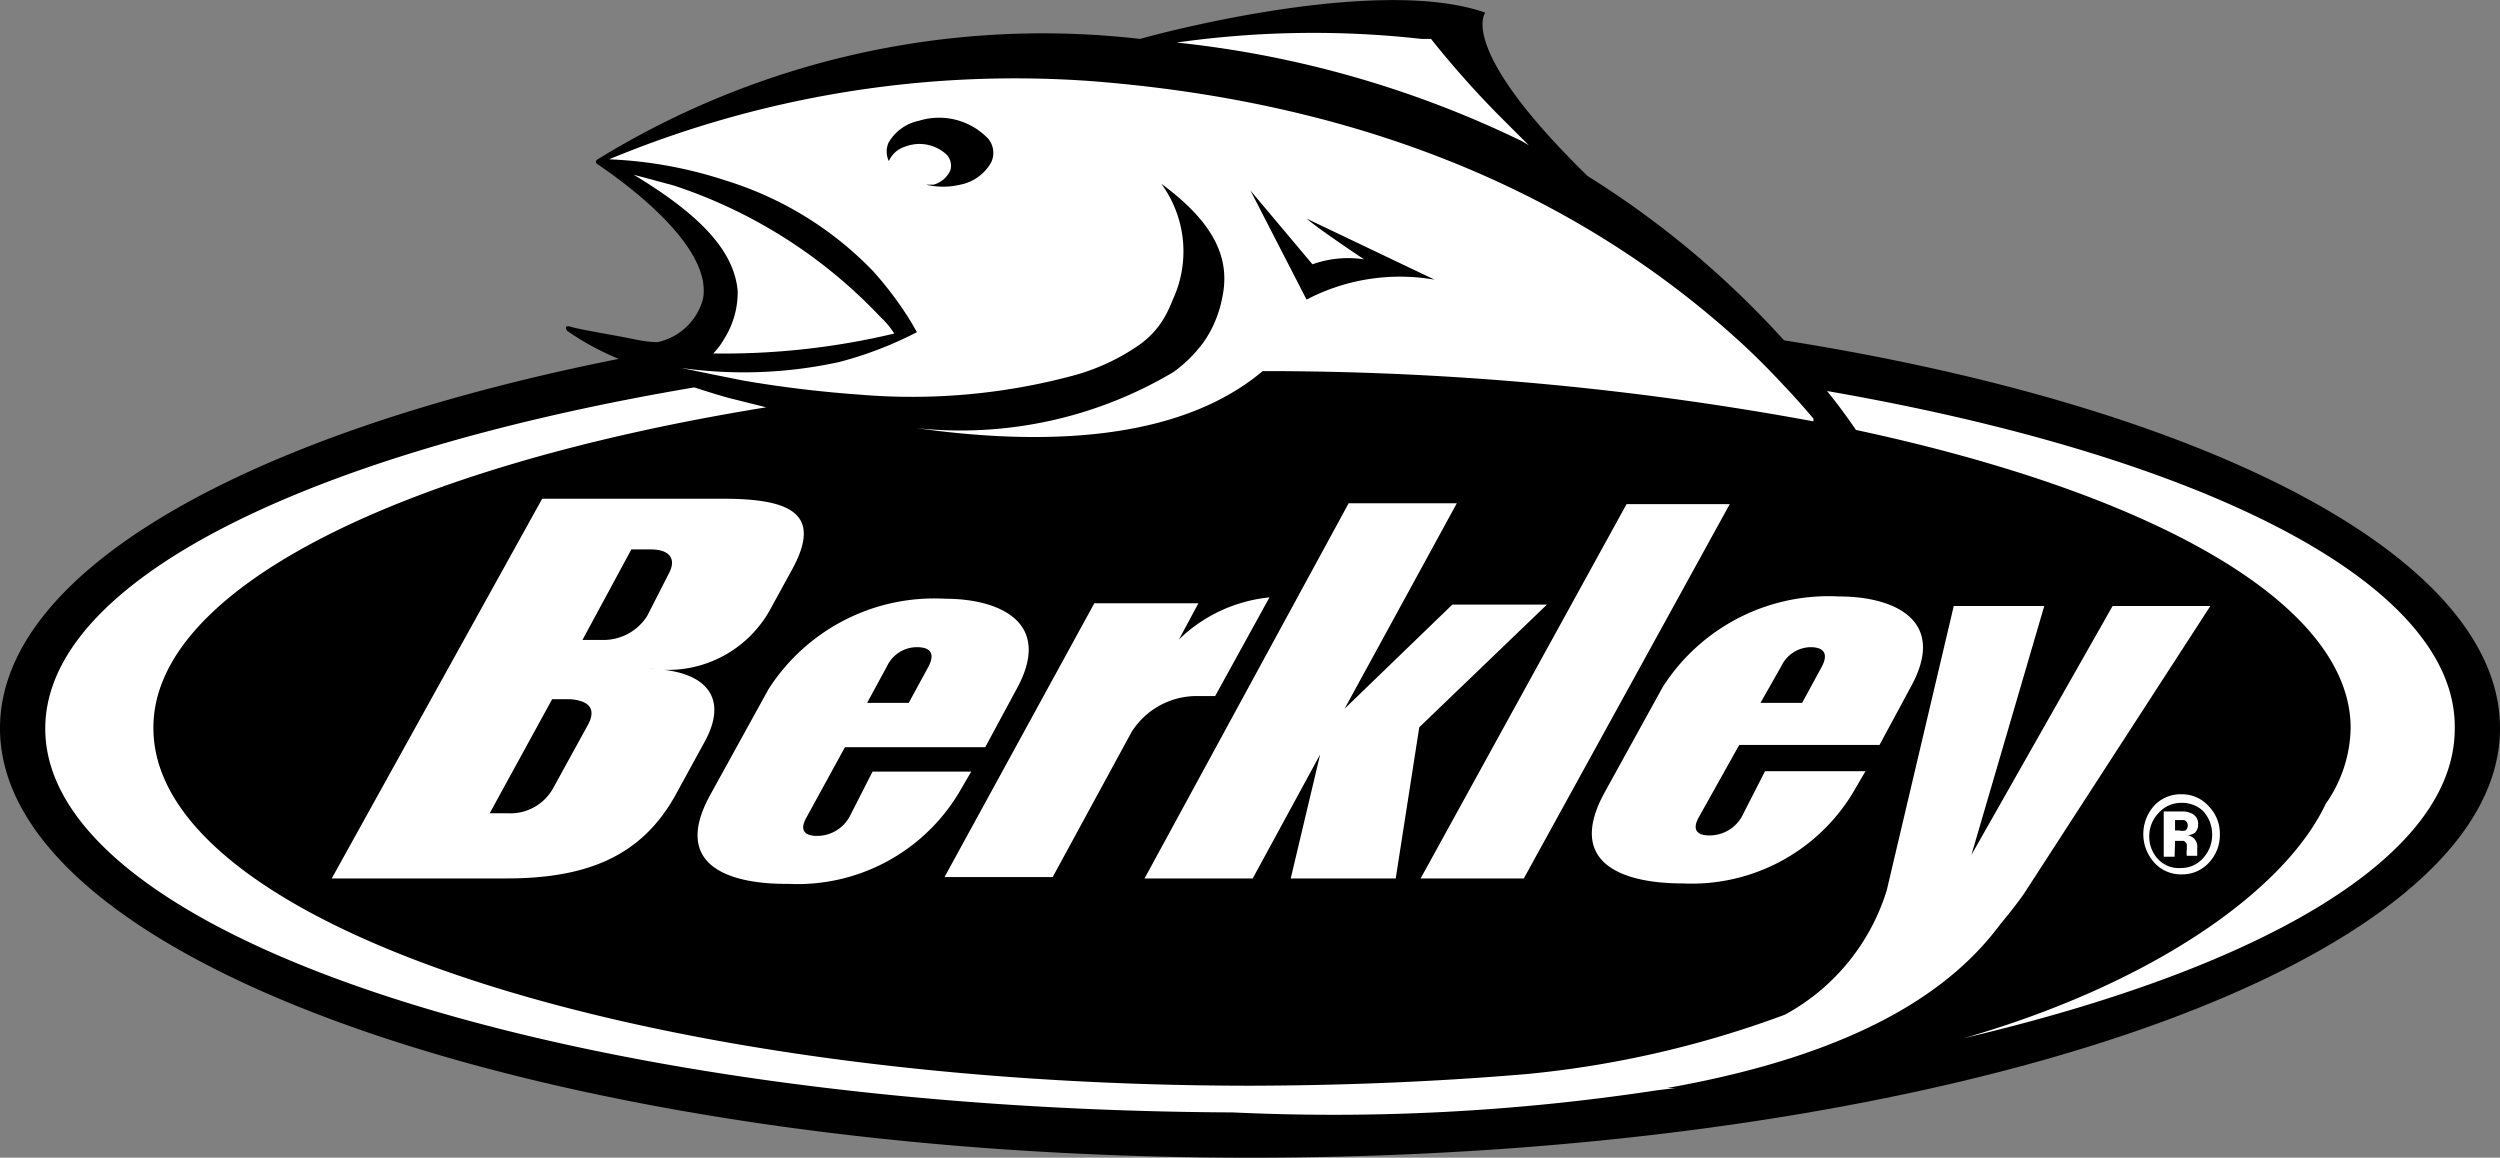
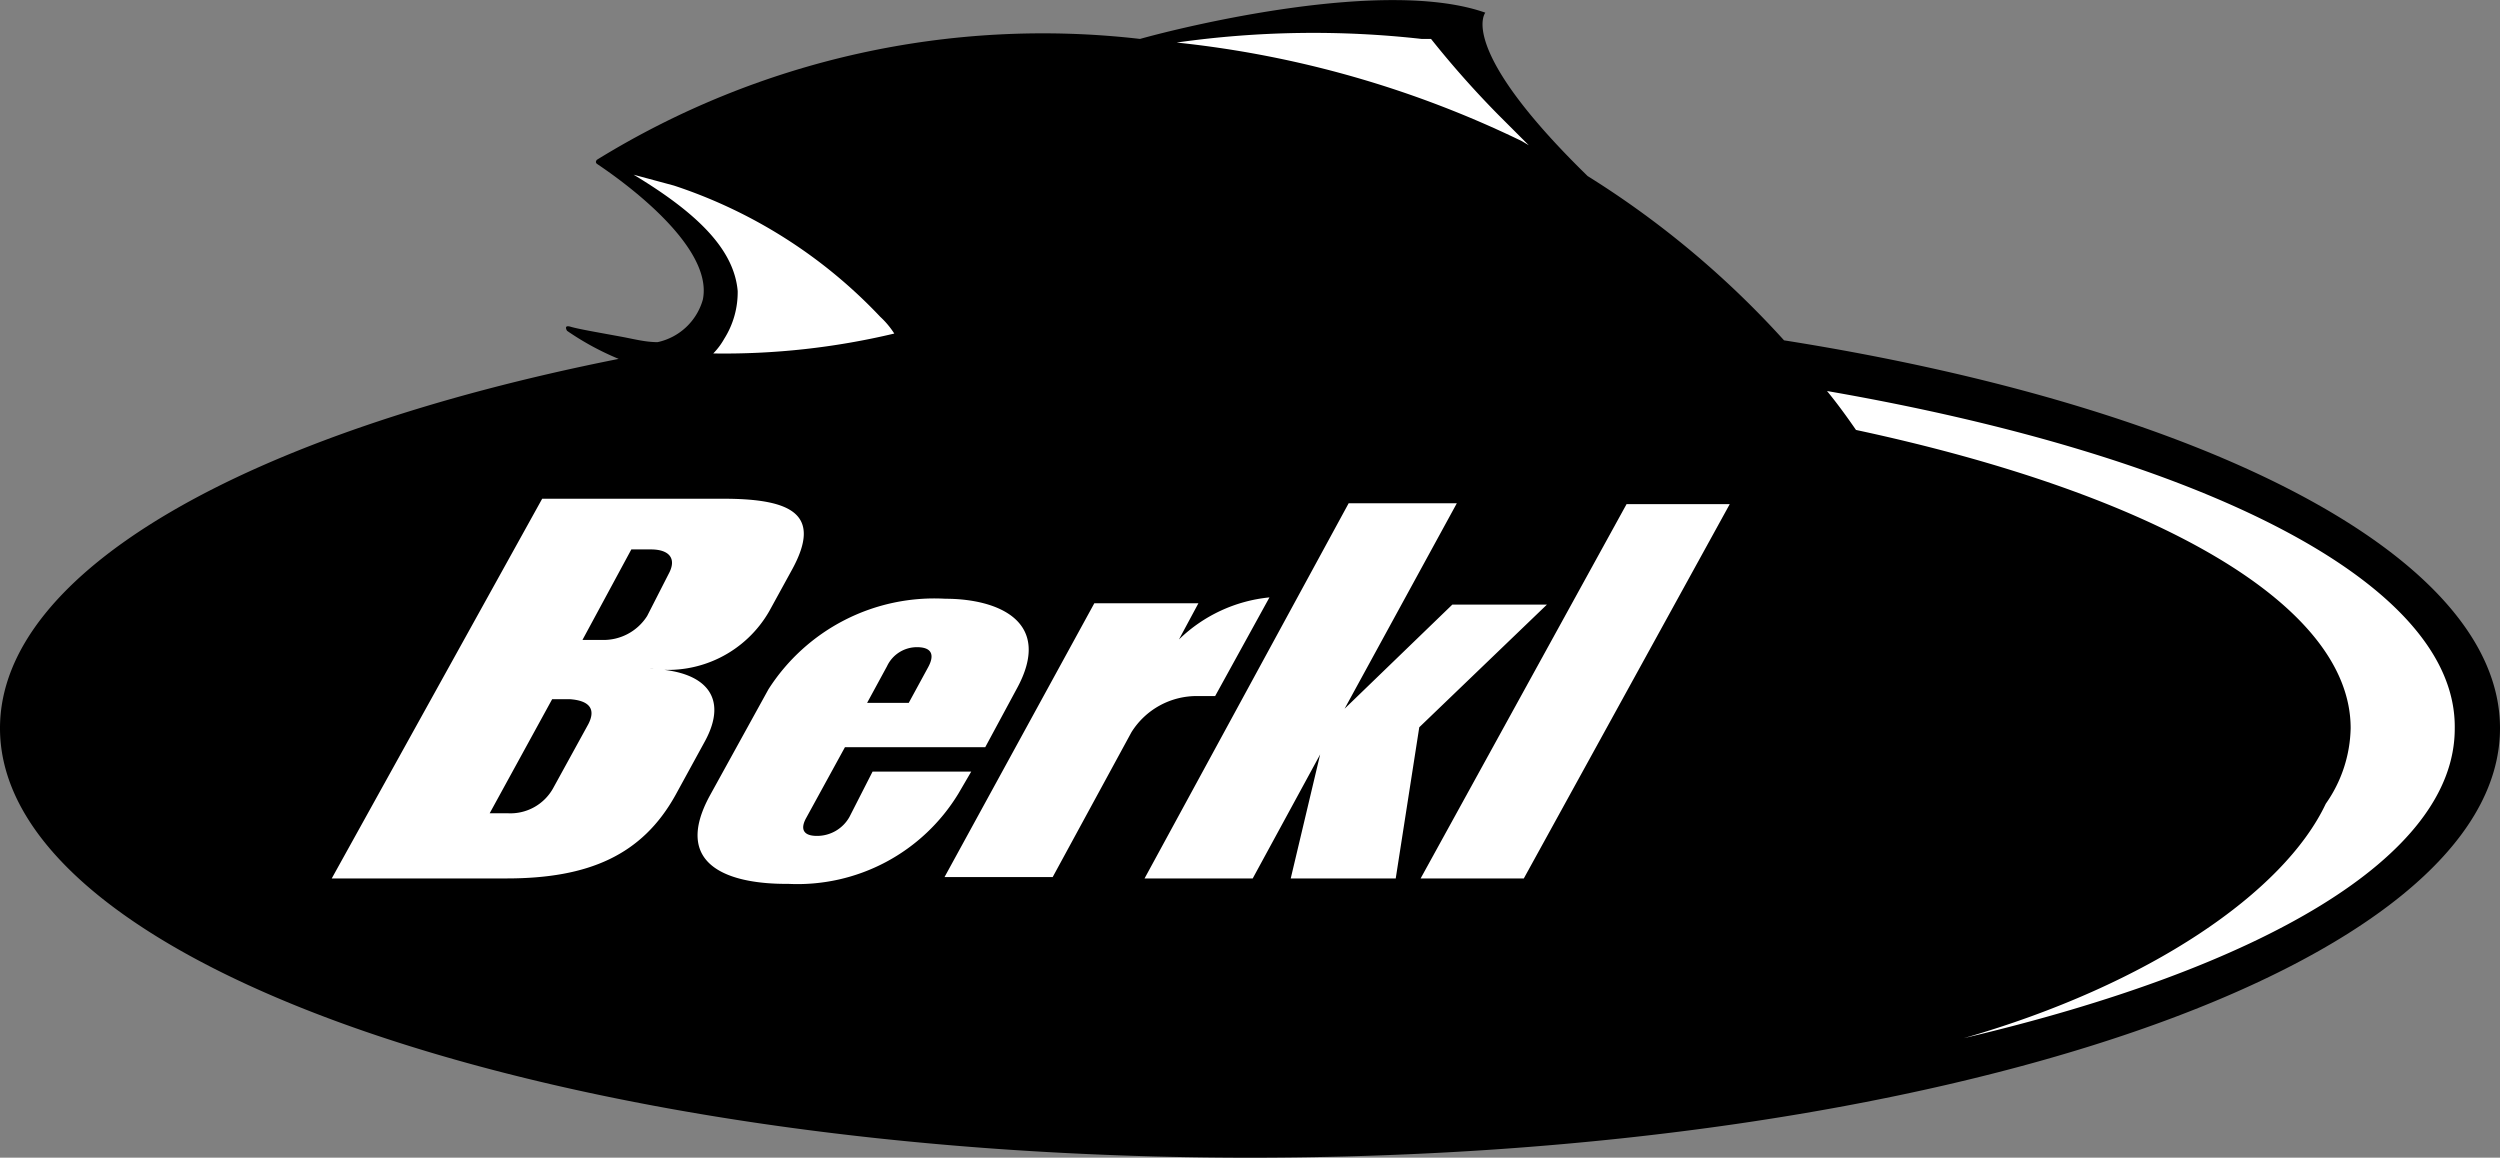
<svg xmlns="http://www.w3.org/2000/svg" viewBox="0 0 55.24 25.58">
  <rect x="0" y="0" width="55.24" height="25.58" fill="#808080" stroke="none" />
  <defs>
    <style>.cls-1{fill:#fff}</style>
  </defs>
  <g id="Laag_2" data-name="Laag 2">
    <g id="Graphic">
      <path d="M39.42 7.52a20.45 20.45 0 00-4.34-3.63C32.17 1.05 32.82.28 32.82.28c-2.21-.78-6.63.3-7.63.58a18.77 18.77 0 00-12 2.67s-.05.05 0 .09 2.61 1.68 2.34 3a1.33 1.33 0 01-1 .94c-.27 0-.53-.07-.8-.12-.6-.11-.95-.17-1.12-.22s-.08.09-.08.09a6.14 6.14 0 001.14.62C5.48 9.56 0 12.61 0 16.09c0 5.24 12.37 9.49 27.62 9.49s27.62-4.25 27.62-9.49c0-3.78-6.47-7.09-15.82-8.57zm-8-6.71zm0 0a7.44 7.44 0 00-1.27-.14 7.44 7.44 0 011.25.14zM30.14.67zm-.14 0zm-.11 0zm-.11 0zm-.11 0zM26 .93zm0 0zm.05 0zm0 0zm.05 0zm0 0h.09zm.11 0zm.05 0zm.07 0zm.06 0zm.07 0zm.07 0zm.08 0zm.07 0zm.09 0zm.08 0zm.09 0zm.08 0zm.1 0zm.09 0zm.09 0zm.1 0zm.1 0zm.1 0zm.11 0zm.1 0zm.11 0zm.11 0zm.11 0zm.11 0zm.1 0zm.12 0zm.11 0zm.11 0zm.11 0zm.12 0zm.11 0zm.11 0zm.11 0zm.12 0z" />
      <path d="M38.22 11.14h-2.28l-4.55 8.27h2.28l4.55-8.27z" class="cls-1" />
-       <path d="M44.2 20.42c.2-.24.38-.47.52-.67l4.12-6.36h-2.16l-3.12 5.5 1.61-5.5h-2l-1.48 6.28a4.7 4.7 0 01-2.25 2.75 22.51 22.51 0 01-5.68 1.31q-2.93.25-6.09.26c-13.41 0-24.28-3.53-24.28-7.9C3.37 13 8.9 10.3 16.93 9l-.76-.19c-.2-.05-.49-.14-.83-.25C6.83 10 1 12.82 1 16.1c0 4.64 11.71 8.41 26.24 8.48a47.41 47.41 0 009.38-.49l.41-.05h-.19c4.34-.77 6.33-2.23 7.36-3.62z" class="cls-1" />
      <path d="M40.37 8.64c.23.28.44.57.64.86 6.58 1.41 10.93 3.84 10.93 6.59a3 3 0 01-.55 1.67c-.92 1.95-3.89 4-8 5.18 6.58-1.55 10.85-4 10.85-6.84.05-3.22-5.58-6.02-13.87-7.46zM17.42 19.53a4.16 4.16 0 003.76-2l.28-.48h-2.18l-.51 1a.82.82 0 01-.72.42c-.3 0-.37-.15-.24-.39l.86-1.57h3.1l.69-1.28c.83-1.5-.41-2-1.57-2a4.35 4.35 0 00-3.91 2l-1.29 2.34c-.85 1.55.41 1.97 1.73 1.96zm2.18-4.81a.73.73 0 01.66-.42c.36 0 .38.2.25.44l-.43.79h-.92zM25 16.18a1.7 1.7 0 011.46-.8h.39l1.2-2.18a3.34 3.34 0 00-2 .93l.43-.8h-2.3l-3.31 6.05h2.39zM30.84 19.41l.52-3.34 2.82-2.71h-2.09l-2.38 2.3 2.48-4.54H29.8l-4.51 8.29h2.39l1.49-2.74-.65 2.74h2.32zM17 13.5l.51-.93c.65-1.2 0-1.55-1.53-1.55h-4l-4.65 8.39h3.86c1.81 0 3-.51 3.74-1.85l.64-1.17c.55-1 0-1.58-1.2-1.61h.05A2.58 2.58 0 0017 13.5zM13 16l-.78 1.42a1.08 1.08 0 01-1 .55h-.4l1.38-2.52h.4c.4.03.58.2.4.55zm1.3-2.39a1.14 1.14 0 01-1 .53h-.43l1.08-2h.43c.42 0 .57.21.4.53z" class="cls-1" />
-       <path d="M38.43 16.46h3.1l.69-1.28c.83-1.5-.41-2-1.57-2a4.35 4.35 0 00-3.91 2l-1.29 2.34c-.85 1.56.41 2 1.73 2a4.16 4.16 0 003.76-2l.28-.48H39l-.51 1a.82.82 0 01-.72.42c-.3 0-.37-.15-.24-.39zm.93-1.74a.73.73 0 01.64-.42c.36 0 .38.2.25.44l-.43.79h-.92zM47.61 17.79a.94.94 0 000 1.28.79.79 0 00.6.25.79.79 0 00.59-.25.89.89 0 00.25-.63.87.87 0 00-.25-.63.79.79 0 00-.59-.26.8.8 0 00-.6.24zm1.07.13a.77.77 0 01.2.52.75.75 0 01-.2.52.64.64 0 01-.49.22.63.63 0 01-.49-.18.72.72 0 01-.21-.52.73.73 0 01.21-.52.66.66 0 01.49-.22.68.68 0 01.49.18z" class="cls-1" />
-       <path d="M48.06 18.58h.19a.16.16 0 01.07.07v.12a.46.46 0 000 .14h.23v-.17a.25.25 0 00-.08-.22.23.23 0 00-.13-.06.38.38 0 00.16-.06.25.25 0 00.07-.18.25.25 0 00-.13-.24.48.48 0 00-.18-.05h-.45v1h.24zm0-.46h.2a.12.12 0 01.08.11.14.14 0 01-.05.12.25.25 0 01-.13 0h-.1zM19.3 6a7.87 7.87 0 01.76 1c.13.21.2.34.2.34a8.32 8.32 0 01-1.72.66 9.87 9.87 0 01-3.49.13l.73.15.65.13a26.09 26.09 0 002.57.31 13.72 13.72 0 004.71-.42 4.69 4.69 0 001.42-.65 1.93 1.93 0 00.64-.71 2.92 2.92 0 00.14-.31 2.53 2.53 0 00-.25-2.57C26.94 5 27.18 5.81 27 6.61a2.5 2.5 0 01-.16.51 2.32 2.32 0 01-.29.5 3 3 0 01-.62.6 9.2 9.2 0 01-5.68 1.24c2.7.38 5.76.33 7.65-1.26a66.71 66.71 0 0112.17 1.11v-.06a16.4 16.4 0 00-.7-.78 15.93 15.93 0 00-1.17-1.14C35.4 4.86 31 2.32 24.08 1.79a23.38 23.38 0 00-10.62 1.73 9.48 9.48 0 012.61.48 7.64 7.64 0 013.23 2zm9.57-1.17l2.83 1.35a4.45 4.45 0 00-2.83.44l-1.24-2.41L29 5.84a2.34 2.34 0 011.14-.11s-.98-.65-1.27-.9zm-9.24-1.67a1 1 0 01.67-.49 1.5 1.5 0 011.54.4.49.49 0 01.06.52 1 1 0 01-.68.49 1.63 1.63 0 01-.76 0h.17a.57.57 0 00.37-.32.36.36 0 00-.08-.34.88.88 0 00-.92-.18.58.58 0 00-.36.32.49.49 0 01-.01-.4z" class="cls-1" />
      <path d="M15.76 7.81a16.21 16.21 0 004-.44 1.89 1.89 0 00-.31-.37 11 11 0 00-4.56-2.9L14 3.86c1.41.85 2.22 1.65 2.3 2.57a1.93 1.93 0 01-.3 1.06 1.51 1.51 0 01-.24.32zM33.63 3.12l.15.09-.68-.68A21.12 21.12 0 0131.62.86H31.41A21.46 21.46 0 0026 .94a22.93 22.93 0 017.63 2.18z" class="cls-1" />
    </g>
  </g>
</svg>